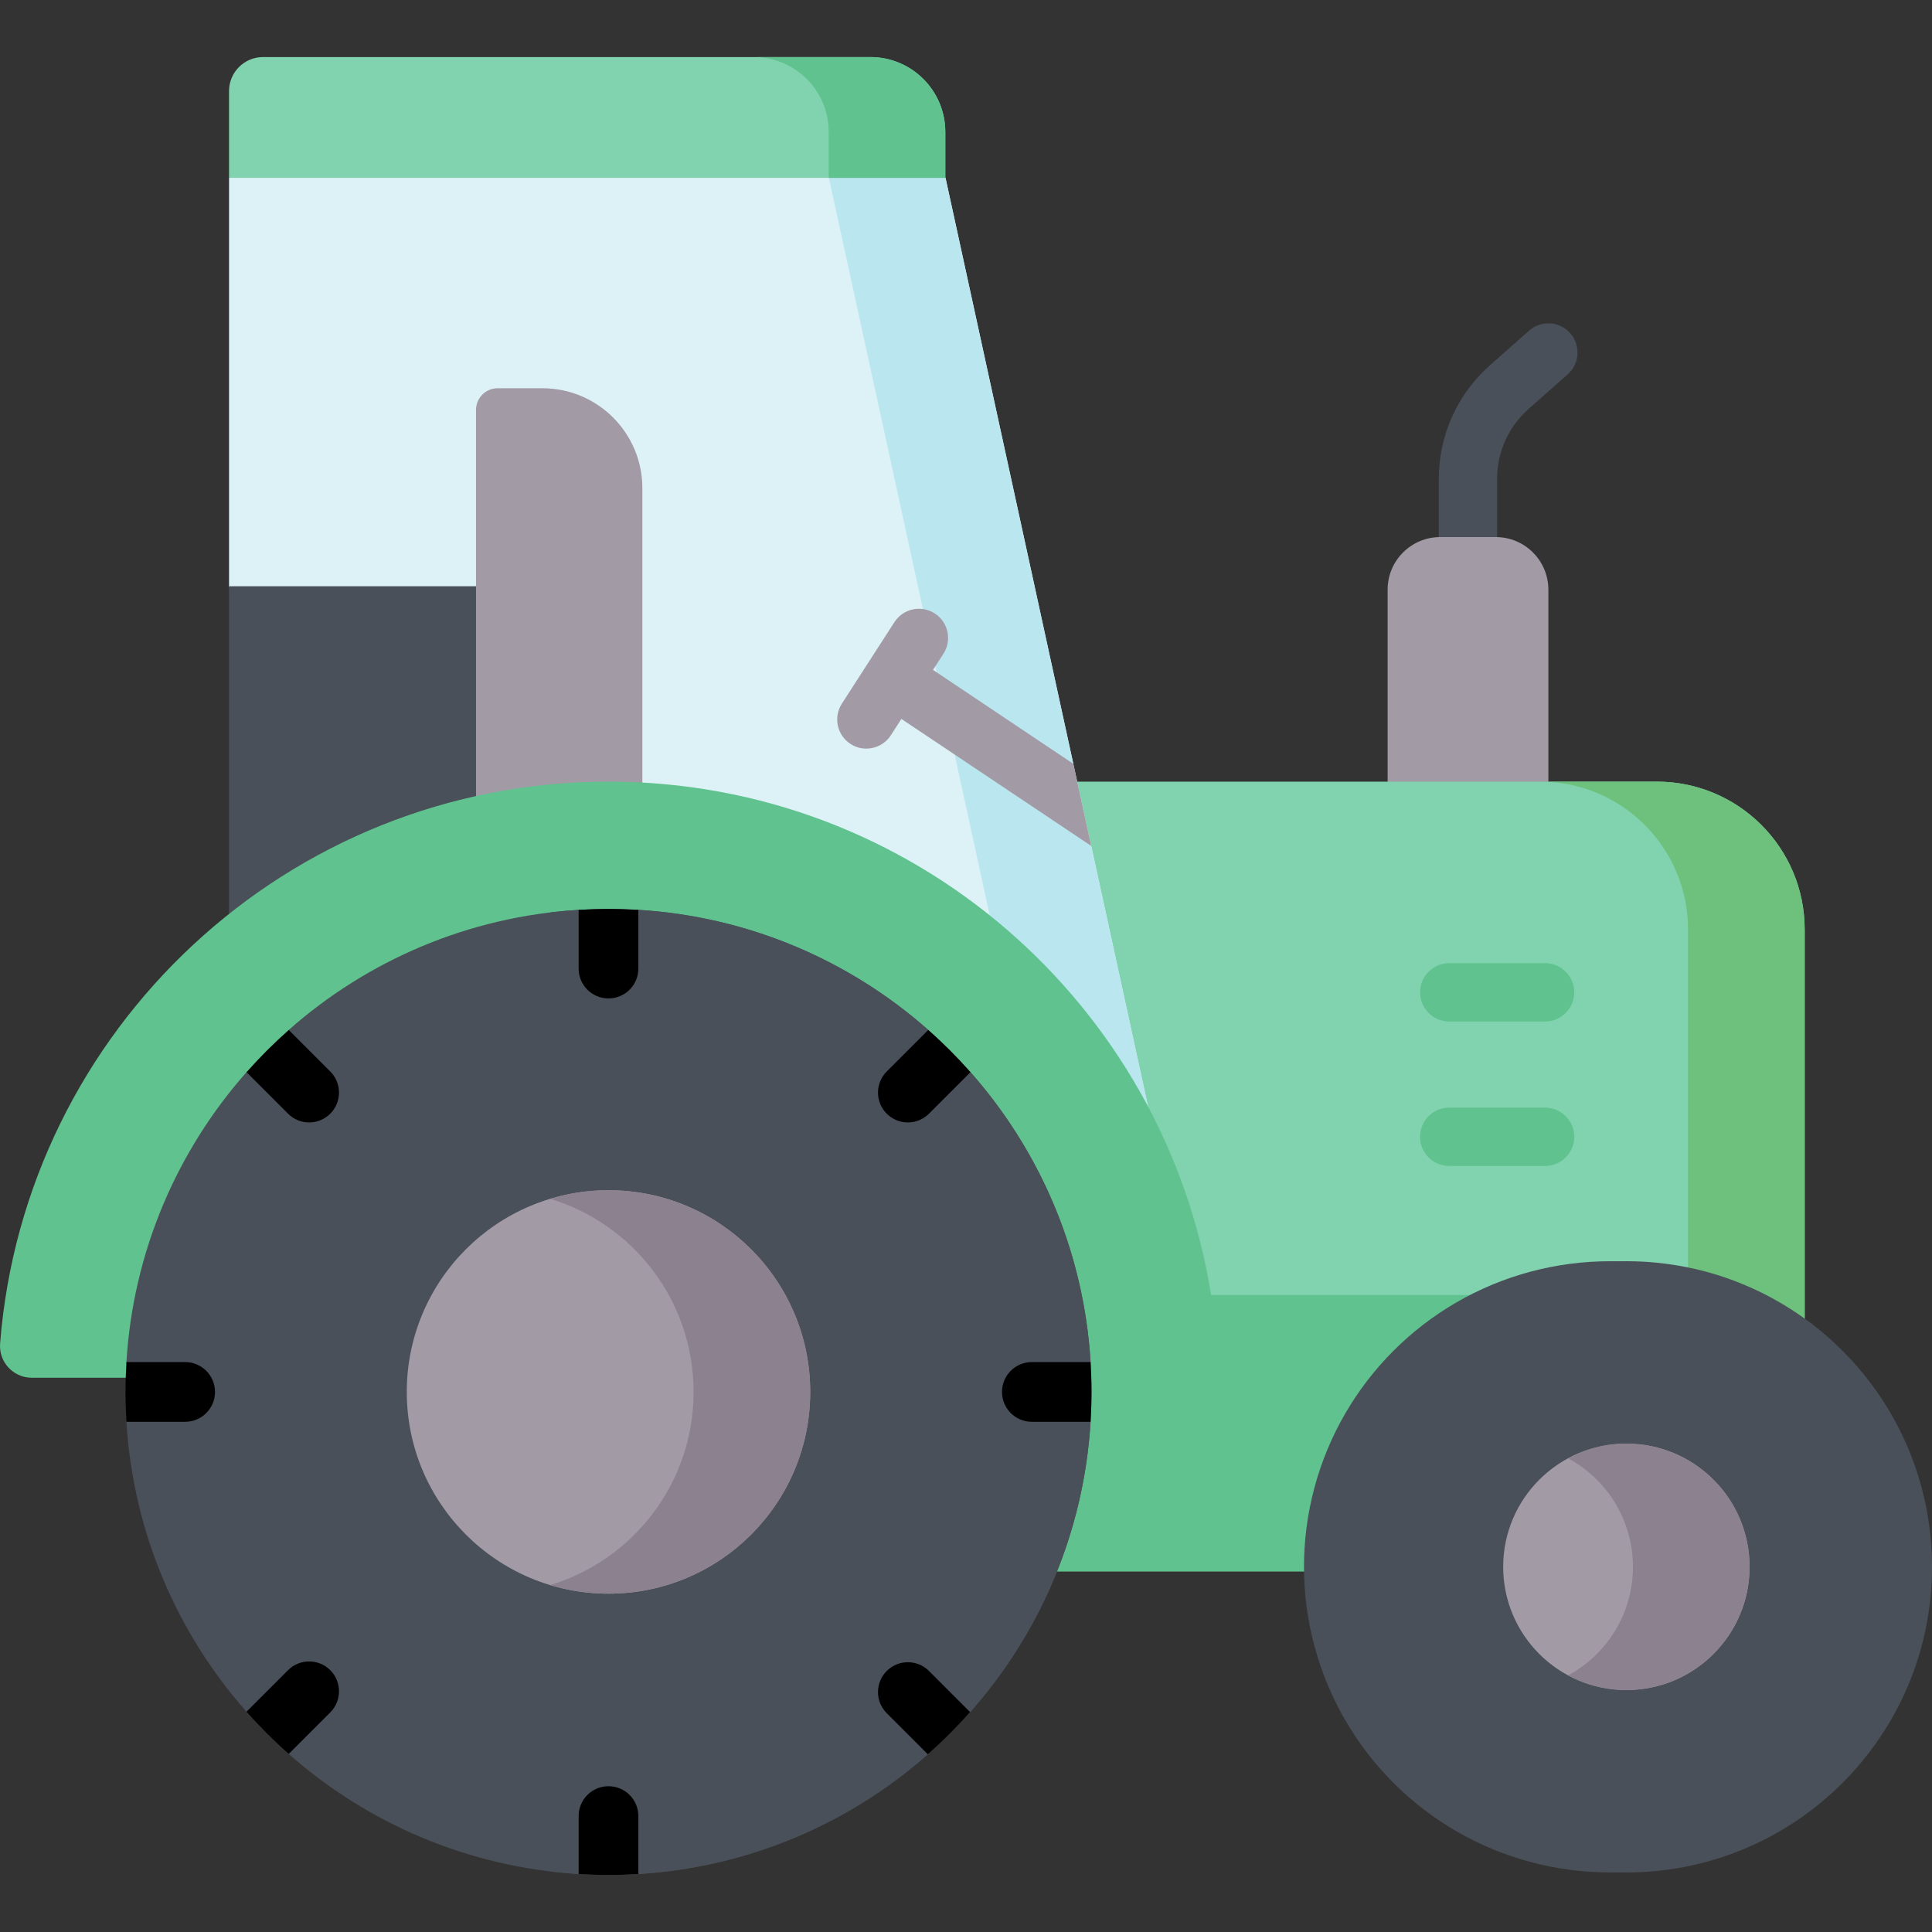
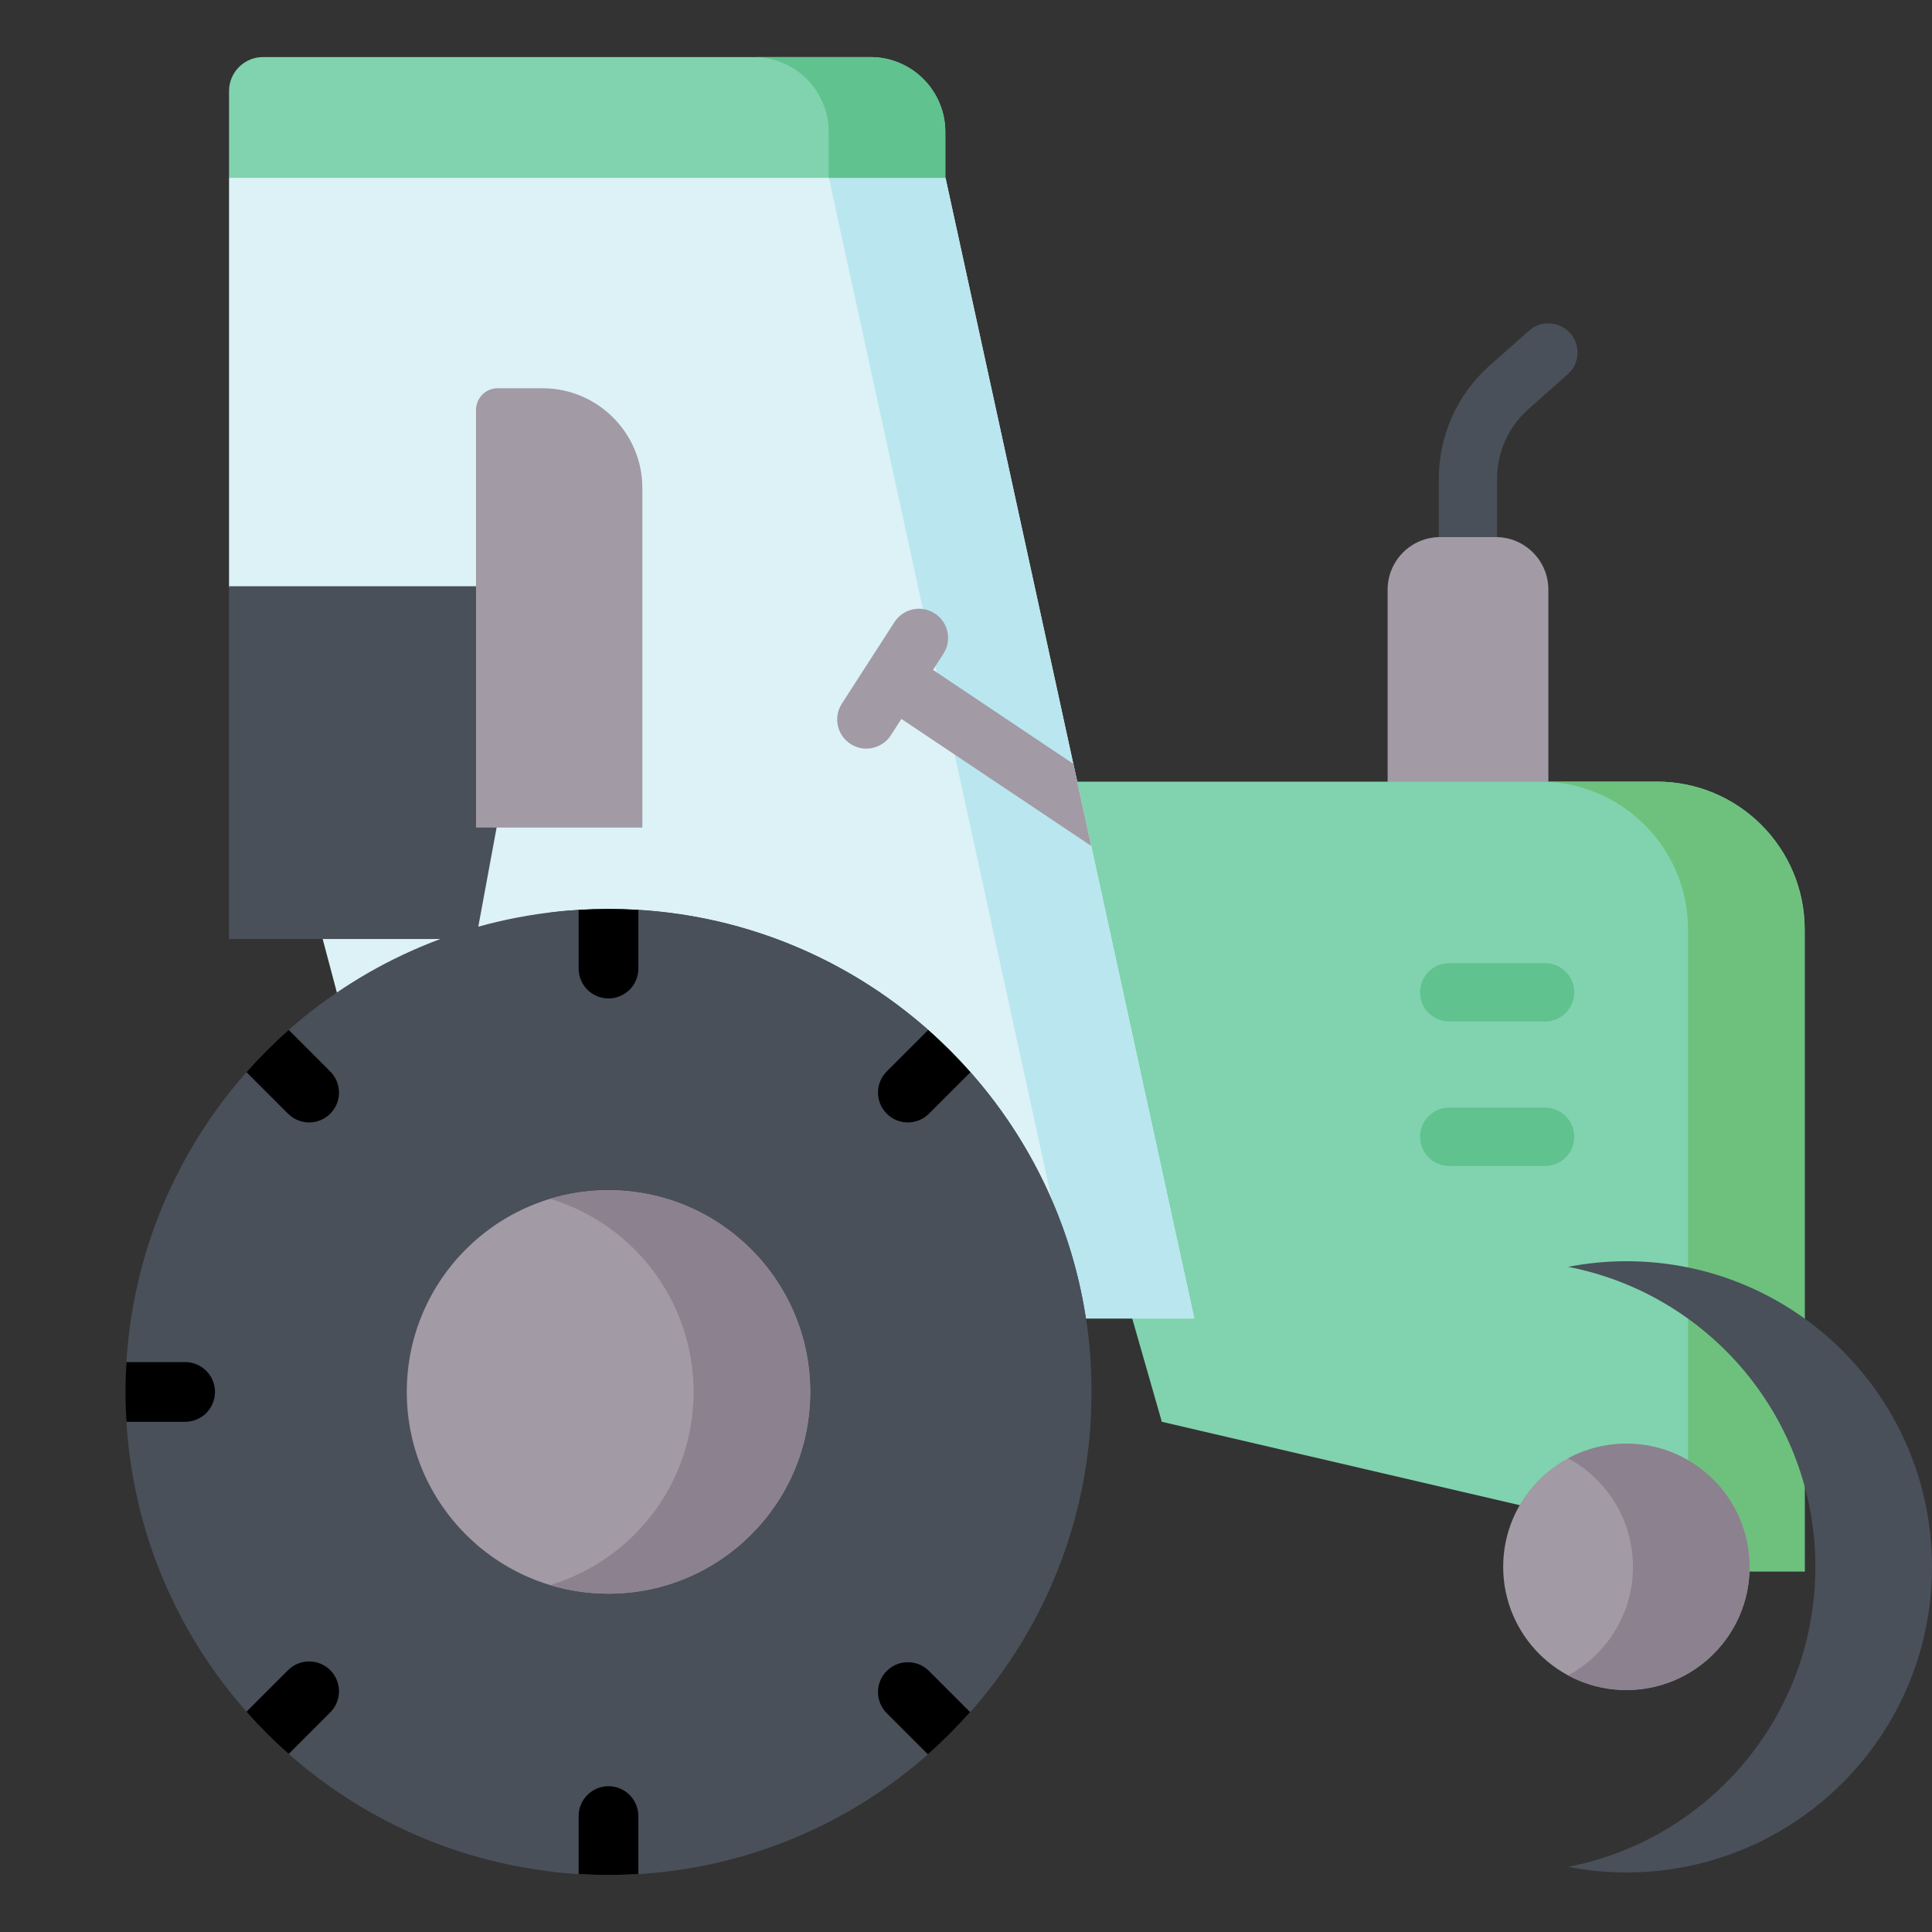
<svg xmlns="http://www.w3.org/2000/svg" version="1.1" width="512" height="512" x="0" y="0" viewBox="0 0 497 497" style="enable-background:new 0 0 512 512" xml:space="preserve" class="">
  <rect x="0" y="0" width="497" height="497" fill="#333333" stroke="none" />
  <g>
    <g>
      <g>
        <path d="m377.637 151.378c-4.143 0-7.5-3.358-7.5-7.5v-20.788c0-11.104 4.767-21.695 13.078-29.059l10.125-8.968c3.1-2.746 7.841-2.459 10.587.641 2.746 3.101 2.459 7.841-.642 10.587l-10.124 8.968c-5.1 4.518-8.024 11.018-8.024 17.831v20.788c0 4.142-3.357 7.5-7.5 7.5z" fill="#495059" data-original="#c8c3ca" style="" class="" />
      </g>
      <g>
        <path d="m398.312 201.073-19.125 20-22.225-20v-49.387c0-7.469 6.055-13.524 13.524-13.524h14.302c7.469 0 13.524 6.055 13.524 13.524z" fill="#a29aa5" data-original="#a29aa5" style="" class="" />
      </g>
      <g>
        <path d="m464.248 404.283-165.374-38.533-47.194-164.677h174.529c21.009 0 38.04 17.031 38.04 38.04v165.17z" fill="#80d3ae" data-original="#7fcb8f" style="" class="" />
      </g>
      <g>
        <path d="m426.208 201.073h-30c21.009 0 38.04 17.031 38.04 38.04v165.17h30v-165.17c0-21.009-17.031-38.04-38.04-38.04z" fill="#6dc17d" data-original="#6dc17d" style="" />
      </g>
      <g>
        <path d="m307.226 339.173h-198.307l-50-188.359v-105.06l86.053-20 98.259 20z" fill="#dcf2f6" data-original="#dcf2f6" style="" class="" />
      </g>
      <g>
-         <path d="m243.231 45.754-13.776-10-16.224 10 63.995 293.419h30l-26.513-121.563-12.15-17.857 7.545-3.258z" fill="#bae6ef" data-original="#bae6ef" style="" class="" />
+         <path d="m243.231 45.754-13.776-10-16.224 10 63.995 293.419h30z" fill="#bae6ef" data-original="#bae6ef" style="" class="" />
      </g>
      <g>
        <path d="m122.454 241.561h-63.535v-90.747h63.535l10 36.649z" fill="#495059" data-original="#c8c3ca" style="" class="" />
      </g>
      <g>
        <path d="m223.907 14.679h-156.238c-4.833 0-8.751 3.918-8.751 8.751v22.324h184.263v-11.8c.001-10.645-8.629-19.275-19.274-19.275z" fill="#80d3ae" data-original="#7fcb8f" style="" class="" />
      </g>
      <g>
        <path d="m165.245 212.888h-42.791v-107.442c0-3.077 2.494-5.572 5.572-5.572h11.512c14.198 0 25.708 11.51 25.708 25.707v87.307z" fill="#a29aa5" data-original="#a29aa5" style="" class="" />
      </g>
      <g>
-         <path d="m414.525 404.283v-71.143h-102.976c-11.946-74.858-76.792-132.067-155.014-132.067-82.517 0-150.162 63.661-156.509 144.549-.372 4.741 3.385 8.796 8.141 8.796h196.296v49.865z" fill="#60c28e" data-original="#68b76a" style="" class="" />
-       </g>
+         </g>
      <g>
        <path d="m270.782 358.073c0 2.579 9.922 5.139 9.767 7.678-1.742 28.58-13.146 54.55-30.988 74.686-1.589 1.794-13.23-6.459-14.919-4.76-1.923 1.934 6.091 13.805 4.045 15.609-20.106 17.734-45.993 29.064-74.473 30.801-2.54.155-5.101-9.767-7.68-9.767s-5.14 9.921-7.681 9.767c-28.53-1.74-54.459-13.107-74.579-30.895-1.971-1.742 6.114-13.546 4.258-15.409-1.76-1.766-13.467 6.416-15.119 4.547-17.787-20.121-29.154-46.05-30.893-74.58-.155-2.54 9.767-5.1 9.767-7.678 0-2.58-9.921-5.142-9.766-7.683 1.74-28.529 13.108-54.457 30.895-74.577 1.822-2.061 13.711 5.939 15.664 4.004 1.686-1.67-6.581-13.293-4.803-14.865 20.12-17.787 46.048-29.153 74.577-30.893 2.54-.155 5.101 9.766 7.681 9.766 2.579 0 5.14-9.921 7.68-9.766 28.456 1.735 54.325 13.049 74.424 30.758 2.082 1.835 1.103 5.738 3.058 7.707 1.703 1.715 6.356 1.479 7.958 3.29 17.787 20.12 29.155 46.048 30.895 74.577.154 2.541-9.768 5.103-9.768 7.683z" fill="#495059" data-original="#c8c3ca" style="" class="" />
      </g>
      <g>
        <circle cx="156.534" cy="358.073" fill="#a29aa5" r="51.891" data-original="#a29aa5" style="" class="" />
      </g>
      <g>
        <path d="m156.534 306.182c-5.217 0-10.25.778-15 2.211 21.343 6.436 36.891 26.239 36.891 49.68 0 23.442-15.548 43.245-36.891 49.68 4.75 1.432 9.783 2.211 15 2.211 28.659 0 51.891-23.232 51.891-51.891s-23.232-51.891-51.891-51.891z" fill="#8c818f" data-original="#8c818f" style="" class="" />
      </g>
      <g>
-         <ellipse cx="414.144" cy="403.063" fill="#495059" rx="78.62" ry="78.62" transform="matrix(.707 -.707 .707 .707 -163.709 410.898)" data-original="#c8c3ca" style="" class="" />
-       </g>
+         </g>
      <g>
        <circle cx="418.38" cy="403.063" fill="#a29aa5" r="31.692" data-original="#a29aa5" style="" class="" />
      </g>
      <g>
        <path d="m223.907 14.679h-30c10.645 0 19.274 8.629 19.274 19.274v11.801h30v-11.8c.001-10.645-8.629-19.275-19.274-19.275z" fill="#60c28e" data-original="#68b76a" style="" class="" />
      </g>
      <g>
        <path d="m156.534 233.824c-5.078 0-10.082.312-15 .904 61.546 7.407 109.248 59.801 109.248 123.344s-47.702 115.938-109.248 123.345c4.918.592 9.922.904 15 .904 68.62 0 124.248-55.628 124.248-124.248s-55.627-124.249-124.248-124.249z" fill="#495059" data-original="#b1abb4" style="" class="" />
      </g>
      <g>
        <path d="m418.38 324.443c-5.131 0-10.143.508-15 1.446 36.243 7.004 63.62 38.884 63.62 77.174 0 38.289-27.377 70.169-63.62 77.173 4.857.939 9.869 1.447 15 1.447 43.421 0 78.62-35.199 78.62-78.62 0-43.42-35.199-78.62-78.62-78.62z" fill="#495059" data-original="#b1abb4" style="" class="" />
      </g>
      <g>
        <path d="m418.38 371.371c-5.427 0-10.534 1.366-15 3.771 9.937 5.349 16.692 15.846 16.692 27.922s-6.755 22.572-16.692 27.922c4.466 2.404 9.573 3.771 15 3.771 17.503 0 31.692-14.189 31.692-31.692 0-17.505-14.189-31.694-31.692-31.694z" fill="#8c818f" data-original="#8c818f" style="" class="" />
      </g>
      <g>
        <g>
          <path d="m397.467 262.775h-24.66c-4.143 0-7.5-3.358-7.5-7.5s3.357-7.5 7.5-7.5h24.66c4.143 0 7.5 3.358 7.5 7.5s-3.357 7.5-7.5 7.5z" fill="#60c28e" data-original="#68b76a" style="" class="" />
        </g>
        <g>
          <path d="m397.467 299.934h-24.66c-4.143 0-7.5-3.358-7.5-7.5s3.357-7.5 7.5-7.5h24.66c4.143 0 7.5 3.358 7.5 7.5s-3.357 7.5-7.5 7.5z" fill="#60c28e" data-original="#68b76a" style="" class="" />
        </g>
      </g>
      <g fill="#a29aa5">
        <path d="m218.801 191.381c1.257.811 2.665 1.198 4.058 1.198 2.463 0 4.876-1.212 6.31-3.437l2.71-4.203 48.834 32.671-4.605-21.115-36.095-24.17 2.681-4.157c2.245-3.481 1.242-8.123-2.239-10.368-3.48-2.244-8.123-1.243-10.368 2.239l-13.525 20.974c-2.245 3.481-1.242 8.123 2.239 10.368z" fill="#a29aa5" data-original="#a29aa5" style="" class="" />
        <g>
          <path d="m156.534 256.845c4.241 0 7.68-3.438 7.68-7.68v-15.097c-2.541-.155-5.1-.243-7.68-.243s-5.139.088-7.68.243v15.097c0 4.241 3.439 7.68 7.68 7.68z" fill="#000000" data-original="#000000" style="" class="" />
          <path d="m228.112 286.493c1.499 1.5 3.465 2.249 5.43 2.249s3.931-.75 5.43-2.249l10.675-10.674c-3.394-3.839-7.022-7.467-10.861-10.861l-10.674 10.674c-3 2.999-3 7.862 0 10.861z" fill="#000000" data-original="#000000" style="" class="" />
-           <path d="m257.76 358.07c0 4.242 3.438 7.68 7.68 7.68h15.1c.155-2.54.243-5.098.243-7.678 0-2.581-.088-5.14-.243-7.682h-15.1c-4.243 0-7.68 3.439-7.68 7.68z" fill="#000000" data-original="#000000" style="" class="" />
          <path d="m55.308 358.07c0-4.241-3.438-7.68-7.68-7.68h-15.099c-.155 2.542-.243 5.101-.243 7.682 0 2.579.088 5.137.243 7.678h15.1c4.241 0 7.679-3.438 7.679-7.68z" fill="#000000" data-original="#000000" style="" class="" />
          <path d="m63.421 275.818 10.675 10.675c1.499 1.5 3.465 2.249 5.43 2.249s3.931-.75 5.43-2.249c2.999-2.999 2.999-7.862 0-10.861l-10.674-10.675c-3.839 3.395-7.467 7.022-10.861 10.861z" fill="#000000" data-original="#000000" style="" class="" />
          <path d="m249.555 440.431-10.582-10.582c-2.999-2.999-7.862-2.999-10.861 0-3 2.999-3 7.862 0 10.861l10.57 10.57c3.843-3.39 7.474-7.013 10.873-10.849z" fill="#000000" data-original="#000000" style="" class="" />
          <path d="m164.214 482.078v-14.9c0-4.242-3.438-7.68-7.68-7.68s-7.68 3.439-7.68 7.68v14.9c2.541.155 5.1.243 7.68.243s5.139-.088 7.68-.243z" fill="#000000" data-original="#000000" style="" class="" />
          <path d="m74.28 451.186 10.677-10.677c2.999-2.999 2.999-7.862 0-10.861s-7.862-2.999-10.861 0l-10.677 10.677c3.394 3.839 7.021 7.467 10.861 10.861z" fill="#000000" data-original="#000000" style="" class="" />
        </g>
      </g>
    </g>
  </g>
</svg>